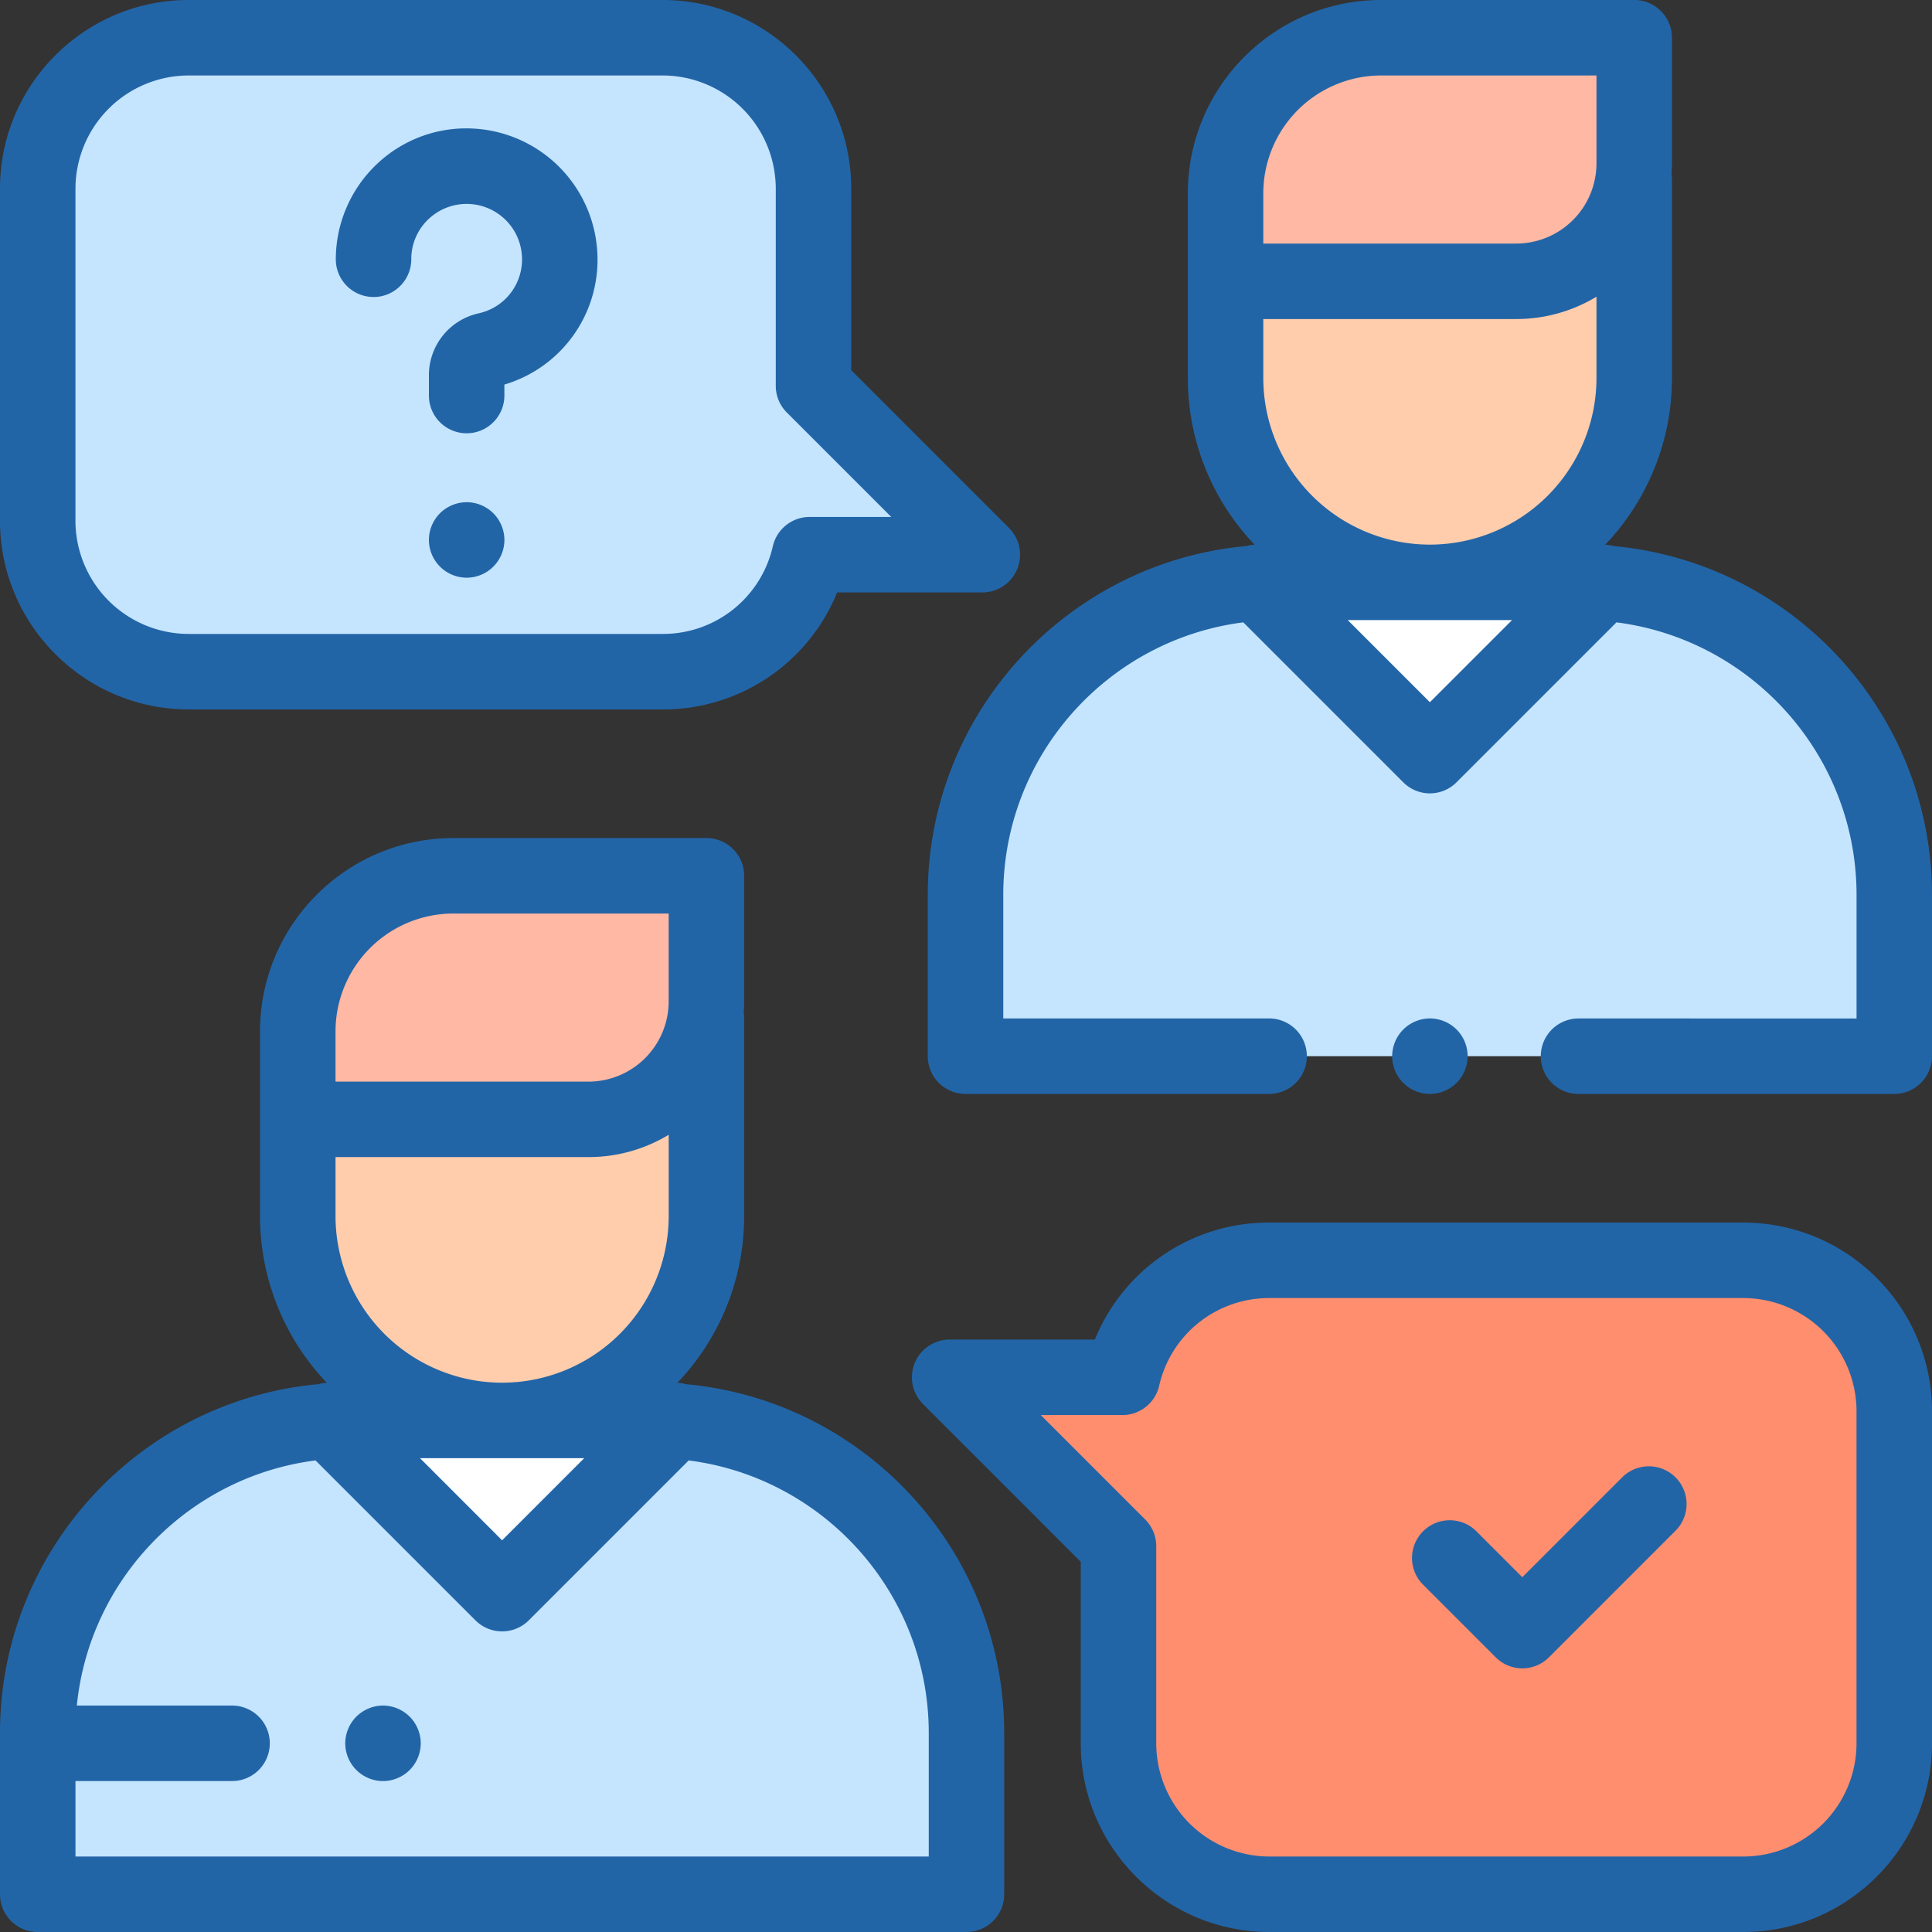
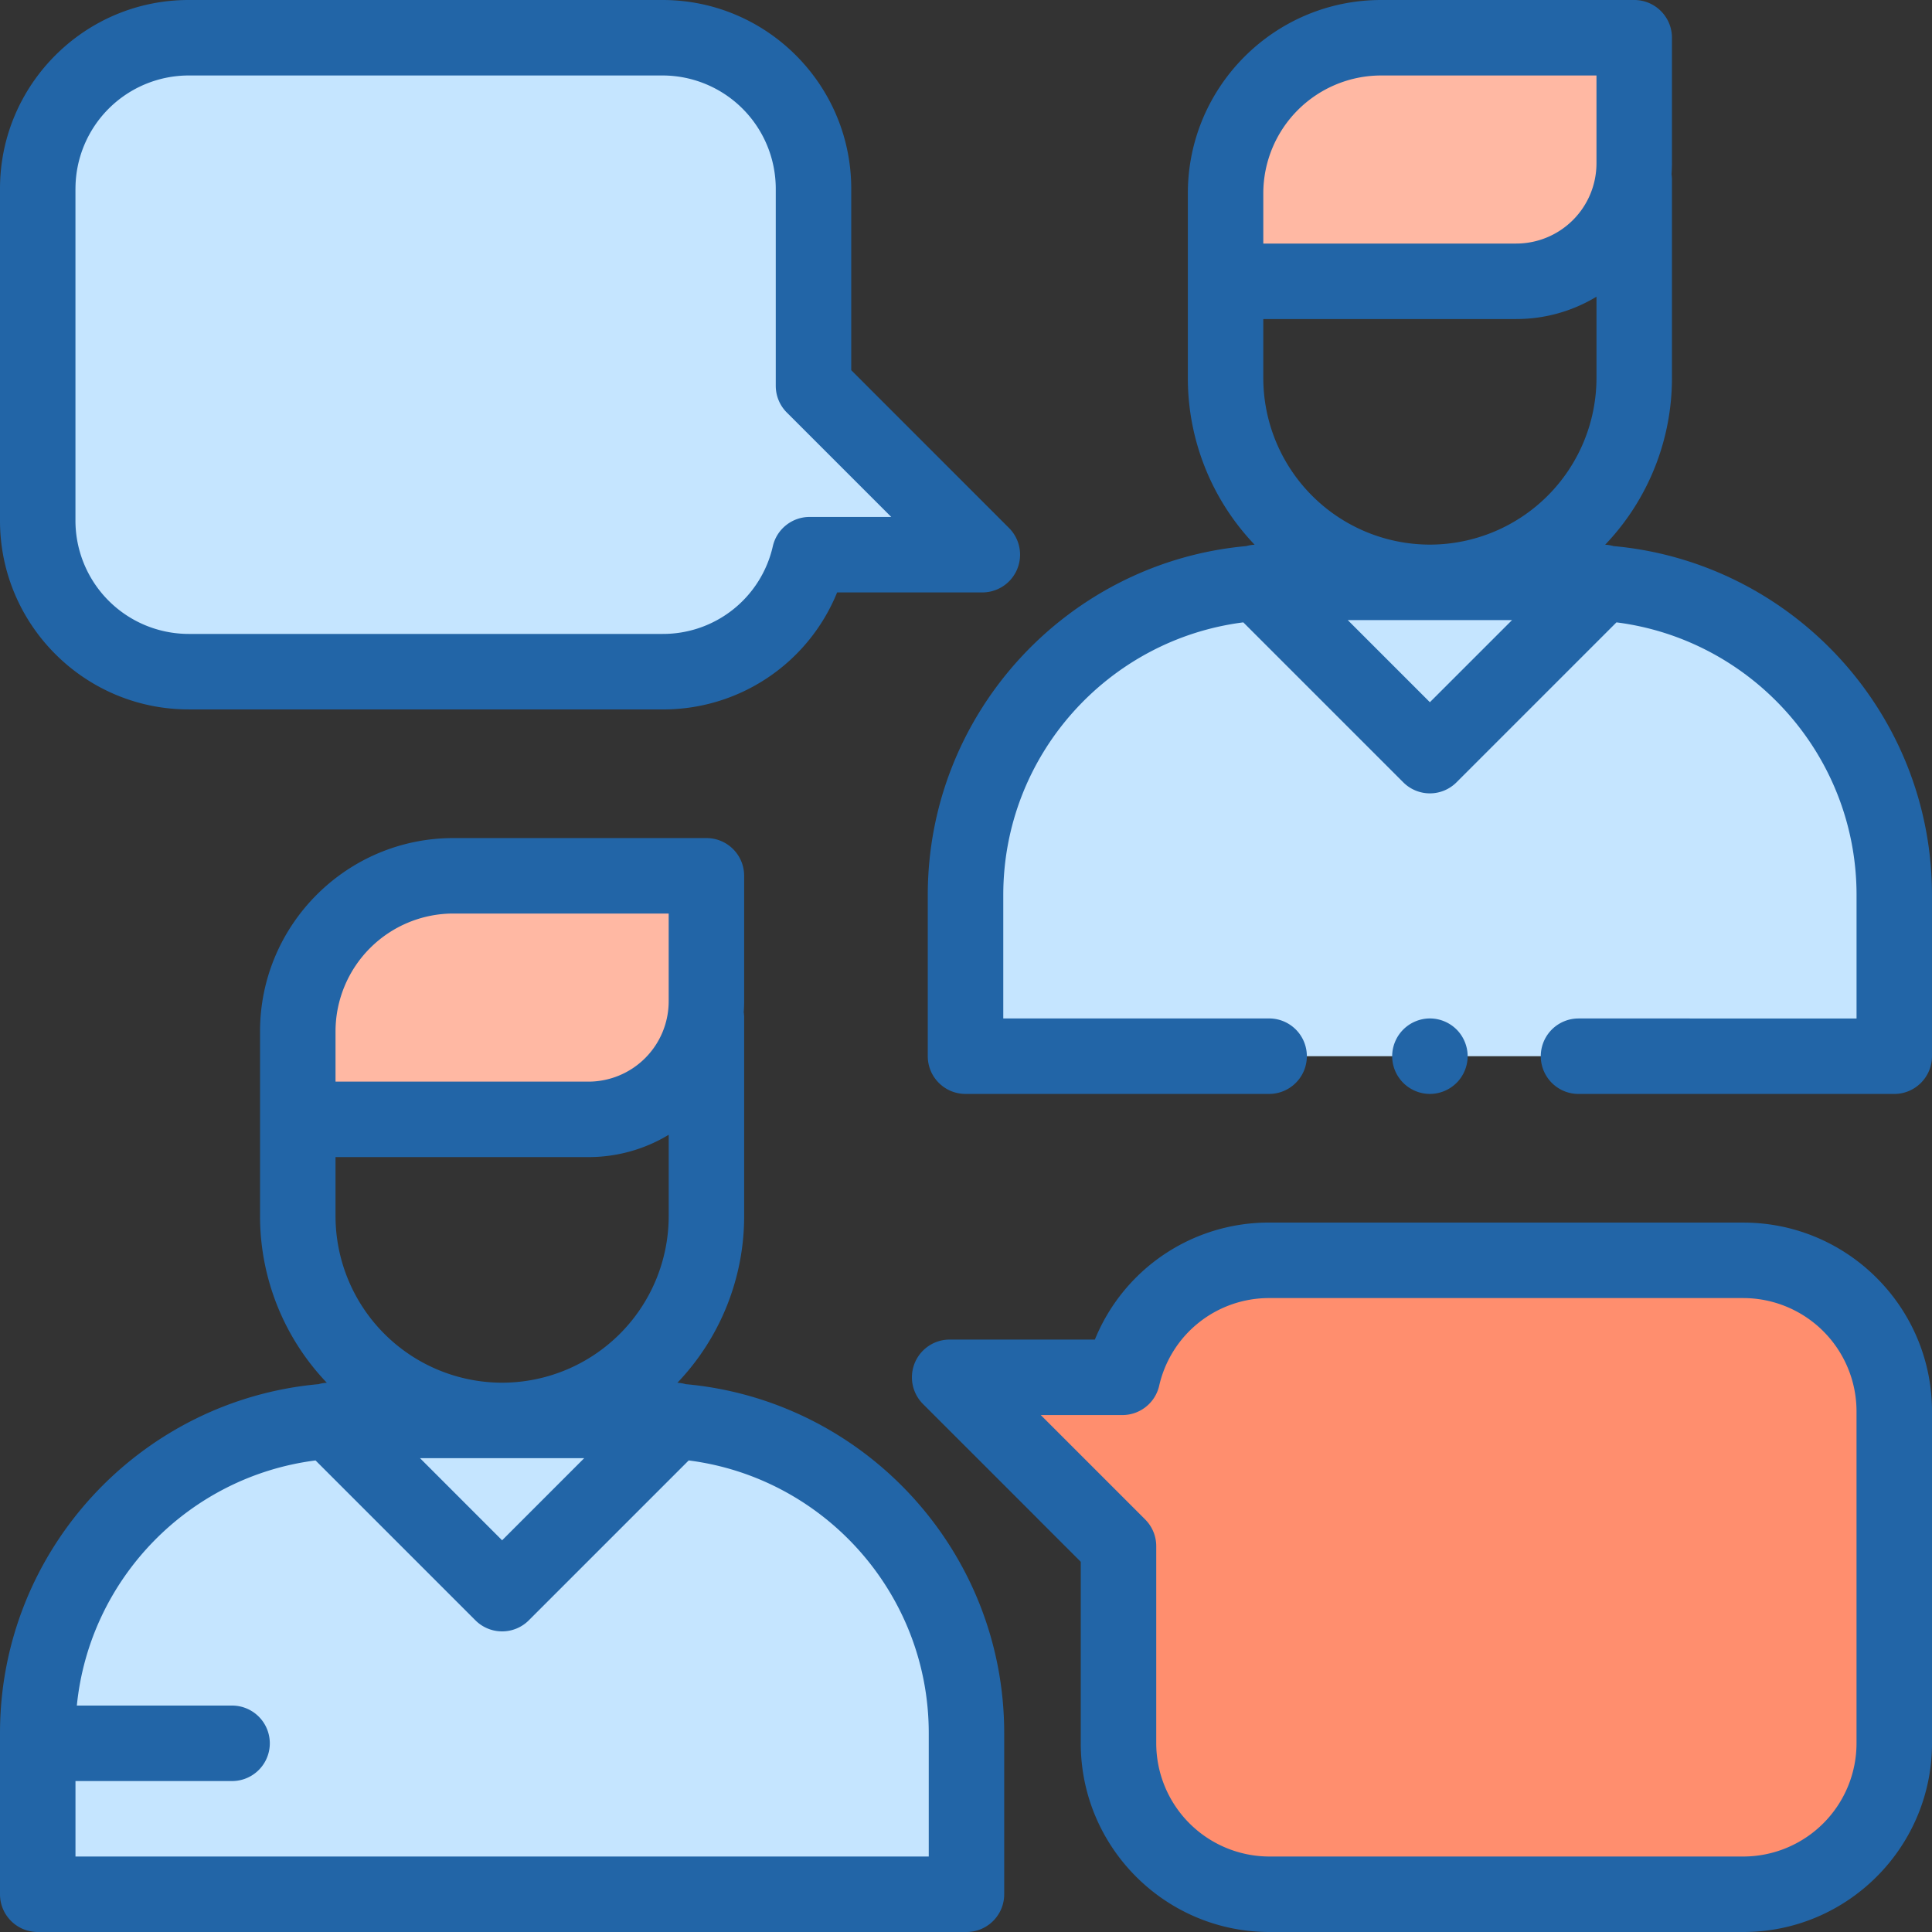
<svg xmlns="http://www.w3.org/2000/svg" width="75" height="75" viewBox="0 0 75 75">
  <rect x="0" y="0" width="75" height="75" fill="#333333" stroke="none" />
  <title>hypernode-uservoice</title>
  <g fill="none">
    <path d="M38.135 21.533l-6.555-6.555V7.324a5.86 5.86 0 0 0-5.86-5.86H7.324a5.86 5.86 0 0 0-5.86 5.86v12.89a5.86 5.86 0 0 0 5.86 5.86H25.72a5.86 5.86 0 0 0 5.709-4.54h6.706z" fill="#C5E5FF" />
    <path d="M36.865 53.467l6.555 6.555v7.654a5.86 5.86 0 0 0 5.86 5.86h18.396a5.86 5.86 0 0 0 5.86-5.86v-12.89a5.86 5.86 0 0 0-5.86-5.86H49.28a5.86 5.86 0 0 0-5.709 4.54h-6.706z" fill="#FF8E6E" />
    <path d="M25.382 55.14h-11.78c-6.704 0-12.137 5.434-12.137 12.137v6.258h36.054v-6.258c0-6.703-5.434-12.136-12.137-12.136z" fill="#C5E5FF" />
-     <path fill="#FFF" d="M26.216 55.14l-6.724 6.725-6.725-6.724z" />
    <path d="M17.598 33.998h9.826v4.876a4.58 4.58 0 0 1-4.58 4.58H11.56v-3.417a6.039 6.039 0 0 1 6.038-6.039z" fill="#FFB8A3" />
-     <path d="M27.423 43.453v3.756a7.932 7.932 0 0 1-15.863 0v-3.756h15.863z" fill="#FFCDAC" />
    <path d="M61.399 22.607H49.618c-6.703 0-12.136 5.433-12.136 12.136v6.258h36.053v-6.258c0-6.703-5.433-12.136-12.136-12.136z" fill="#C5E5FF" />
-     <path fill="#FFF" d="M62.233 22.607l-6.725 6.725-6.724-6.725z" />
    <path d="M53.615 1.465h9.825V6.34a4.58 4.58 0 0 1-4.579 4.579H47.577V7.503a6.038 6.038 0 0 1 6.038-6.038z" fill="#FFB8A3" />
-     <path d="M63.44 10.92v3.755a7.932 7.932 0 0 1-15.864 0V10.92H63.44z" fill="#FFCDAC" />
    <path d="M26.62 53.733a1.465 1.465 0 0 0-.324-.054 9.361 9.361 0 0 0 2.592-6.47v-7.707c0-.07-.006-.14-.016-.207a5.85 5.85 0 0 0 .016-.42v-4.876c0-.81-.655-1.465-1.464-1.465h-9.826c-4.137 0-7.503 3.366-7.503 7.503v7.172a9.36 9.36 0 0 0 2.593 6.47 1.463 1.463 0 0 0-.323.054C5.442 54.359 0 60.193 0 67.277v6.258C0 74.345.656 75 1.465 75h36.054c.809 0 1.464-.656 1.464-1.465v-6.258c0-7.083-5.442-12.918-12.364-13.544zm-13.595-8.815h9.82a6.006 6.006 0 0 0 3.114-.866v3.157a6.474 6.474 0 0 1-6.467 6.467 6.474 6.474 0 0 1-6.467-6.467v-2.29zm9.655 11.687l-3.188 3.189-3.188-3.189h6.376zm-9.655-16.568a4.579 4.579 0 0 1 4.573-4.574h8.36v3.411a3.118 3.118 0 0 1-3.113 3.115h-9.82v-1.952zM36.054 72.07H2.93v-2.93h6.079a1.465 1.465 0 1 0 0-2.93H2.983c.492-4.938 4.366-8.893 9.266-9.516l6.207 6.207a1.465 1.465 0 0 0 2.072 0l6.207-6.207c5.247.667 9.319 5.157 9.319 10.583v4.793zm26.582-50.871a1.466 1.466 0 0 0-.324-.053 9.361 9.361 0 0 0 2.593-6.47V6.967c0-.07-.007-.139-.016-.207a5.85 5.85 0 0 0 .016-.42V1.465C64.905.655 64.249 0 63.44 0h-9.825c-4.138 0-7.503 3.366-7.503 7.503v7.172a9.36 9.36 0 0 0 2.592 6.47 1.556 1.556 0 0 0-.324.054c-6.922.627-12.364 6.461-12.364 13.544v6.258c0 .81.656 1.465 1.465 1.465h11.786a1.465 1.465 0 1 0 0-2.93h-10.32v-4.793c0-5.426 4.07-9.916 9.318-10.583l6.207 6.207a1.46 1.46 0 0 0 2.072 0l6.207-6.207c5.248.667 9.32 5.157 9.32 10.583v4.794H61.278a1.465 1.465 0 1 0 0 2.93h12.256c.81 0 1.465-.657 1.465-1.466v-6.258c0-7.082-5.442-12.917-12.364-13.544zm-13.595-6.524v-2.29h9.82a6.007 6.007 0 0 0 3.114-.867v3.157a6.474 6.474 0 0 1-6.467 6.467 6.474 6.474 0 0 1-6.467-6.467zm0-7.172a4.579 4.579 0 0 1 4.574-4.573h8.36v3.41a3.118 3.118 0 0 1-3.114 3.115h-9.82V7.503zm6.467 19.757l-3.188-3.188h6.377l-3.189 3.188z" fill="#2265A7" />
    <path d="M56.544 42.037c.273-.273.43-.65.43-1.036 0-.385-.157-.763-.43-1.036a1.476 1.476 0 0 0-1.035-.429 1.47 1.47 0 0 0-1.465 1.465 1.467 1.467 0 0 0 1.465 1.465 1.47 1.47 0 0 0 1.035-.43zM7.324 27.54H25.72a7.283 7.283 0 0 0 6.777-4.542h5.638a1.465 1.465 0 0 0 1.036-2.5l-6.126-6.127V7.324C33.045 3.286 29.759 0 25.72 0H7.324C3.286 0 0 3.286 0 7.324v12.89c0 4.04 3.286 7.325 7.324 7.325zM2.93 7.323A4.4 4.4 0 0 1 7.324 2.93H25.72a4.4 4.4 0 0 1 4.395 4.394v7.654c0 .389.154.761.429 1.036l4.054 4.054h-3.17c-.682 0-1.274.472-1.427 1.137a4.37 4.37 0 0 1-4.28 3.404H7.323a4.4 4.4 0 0 1-4.394-4.394V7.325zM67.676 47.46H49.28a7.283 7.283 0 0 0-6.777 4.542h-5.638a1.465 1.465 0 0 0-1.036 2.5l6.126 6.127v7.047c0 4.038 3.286 7.324 7.325 7.324h18.396C71.714 75 75 71.714 75 67.676v-12.89c0-4.04-3.286-7.325-7.324-7.325zm4.394 20.216a4.4 4.4 0 0 1-4.394 4.394H49.28a4.4 4.4 0 0 1-4.395-4.394v-7.654c0-.389-.154-.761-.429-1.036l-4.054-4.054h3.17c.682 0 1.274-.472 1.427-1.137a4.37 4.37 0 0 1 4.28-3.404h18.397a4.4 4.4 0 0 1 4.394 4.394v12.89z" fill="#2265A7" />
-     <path d="M62.99 57.333l-3.894 3.894-1.81-1.81a1.465 1.465 0 0 0-2.072 2.07l2.847 2.847a1.46 1.46 0 0 0 2.072 0l4.929-4.93a1.465 1.465 0 0 0-2.072-2.071zM14.501 11.53c.81 0 1.465-.657 1.465-1.466 0-.602.243-1.16.683-1.571a2.15 2.15 0 0 1 3.61 1.416 2.14 2.14 0 0 1-1.671 2.253 2.46 2.46 0 0 0-1.938 2.411v.782a1.465 1.465 0 1 0 2.93 0v-.426a5.052 5.052 0 0 0 3.602-5.222 5.091 5.091 0 0 0-4.71-4.71 5.037 5.037 0 0 0-3.822 1.354 5.097 5.097 0 0 0-1.614 3.713c0 .81.656 1.465 1.465 1.465zm3.615 7.966c-.387 0-.763.156-1.036.429a1.47 1.47 0 0 0-.43 1.035 1.469 1.469 0 0 0 1.466 1.466c.385 0 .763-.157 1.035-.43.273-.272.43-.65.43-1.036 0-.385-.157-.763-.43-1.035a1.476 1.476 0 0 0-1.035-.43zM14.868 66.21c-.385 0-.763.158-1.035.43-.273.273-.43.65-.43 1.036 0 .385.157.763.43 1.035.272.273.65.43 1.035.43.385 0 .763-.157 1.036-.43.272-.272.429-.65.429-1.035 0-.385-.157-.763-.43-1.036a1.476 1.476 0 0 0-1.035-.43z" fill="#2265A7" />
  </g>
</svg>